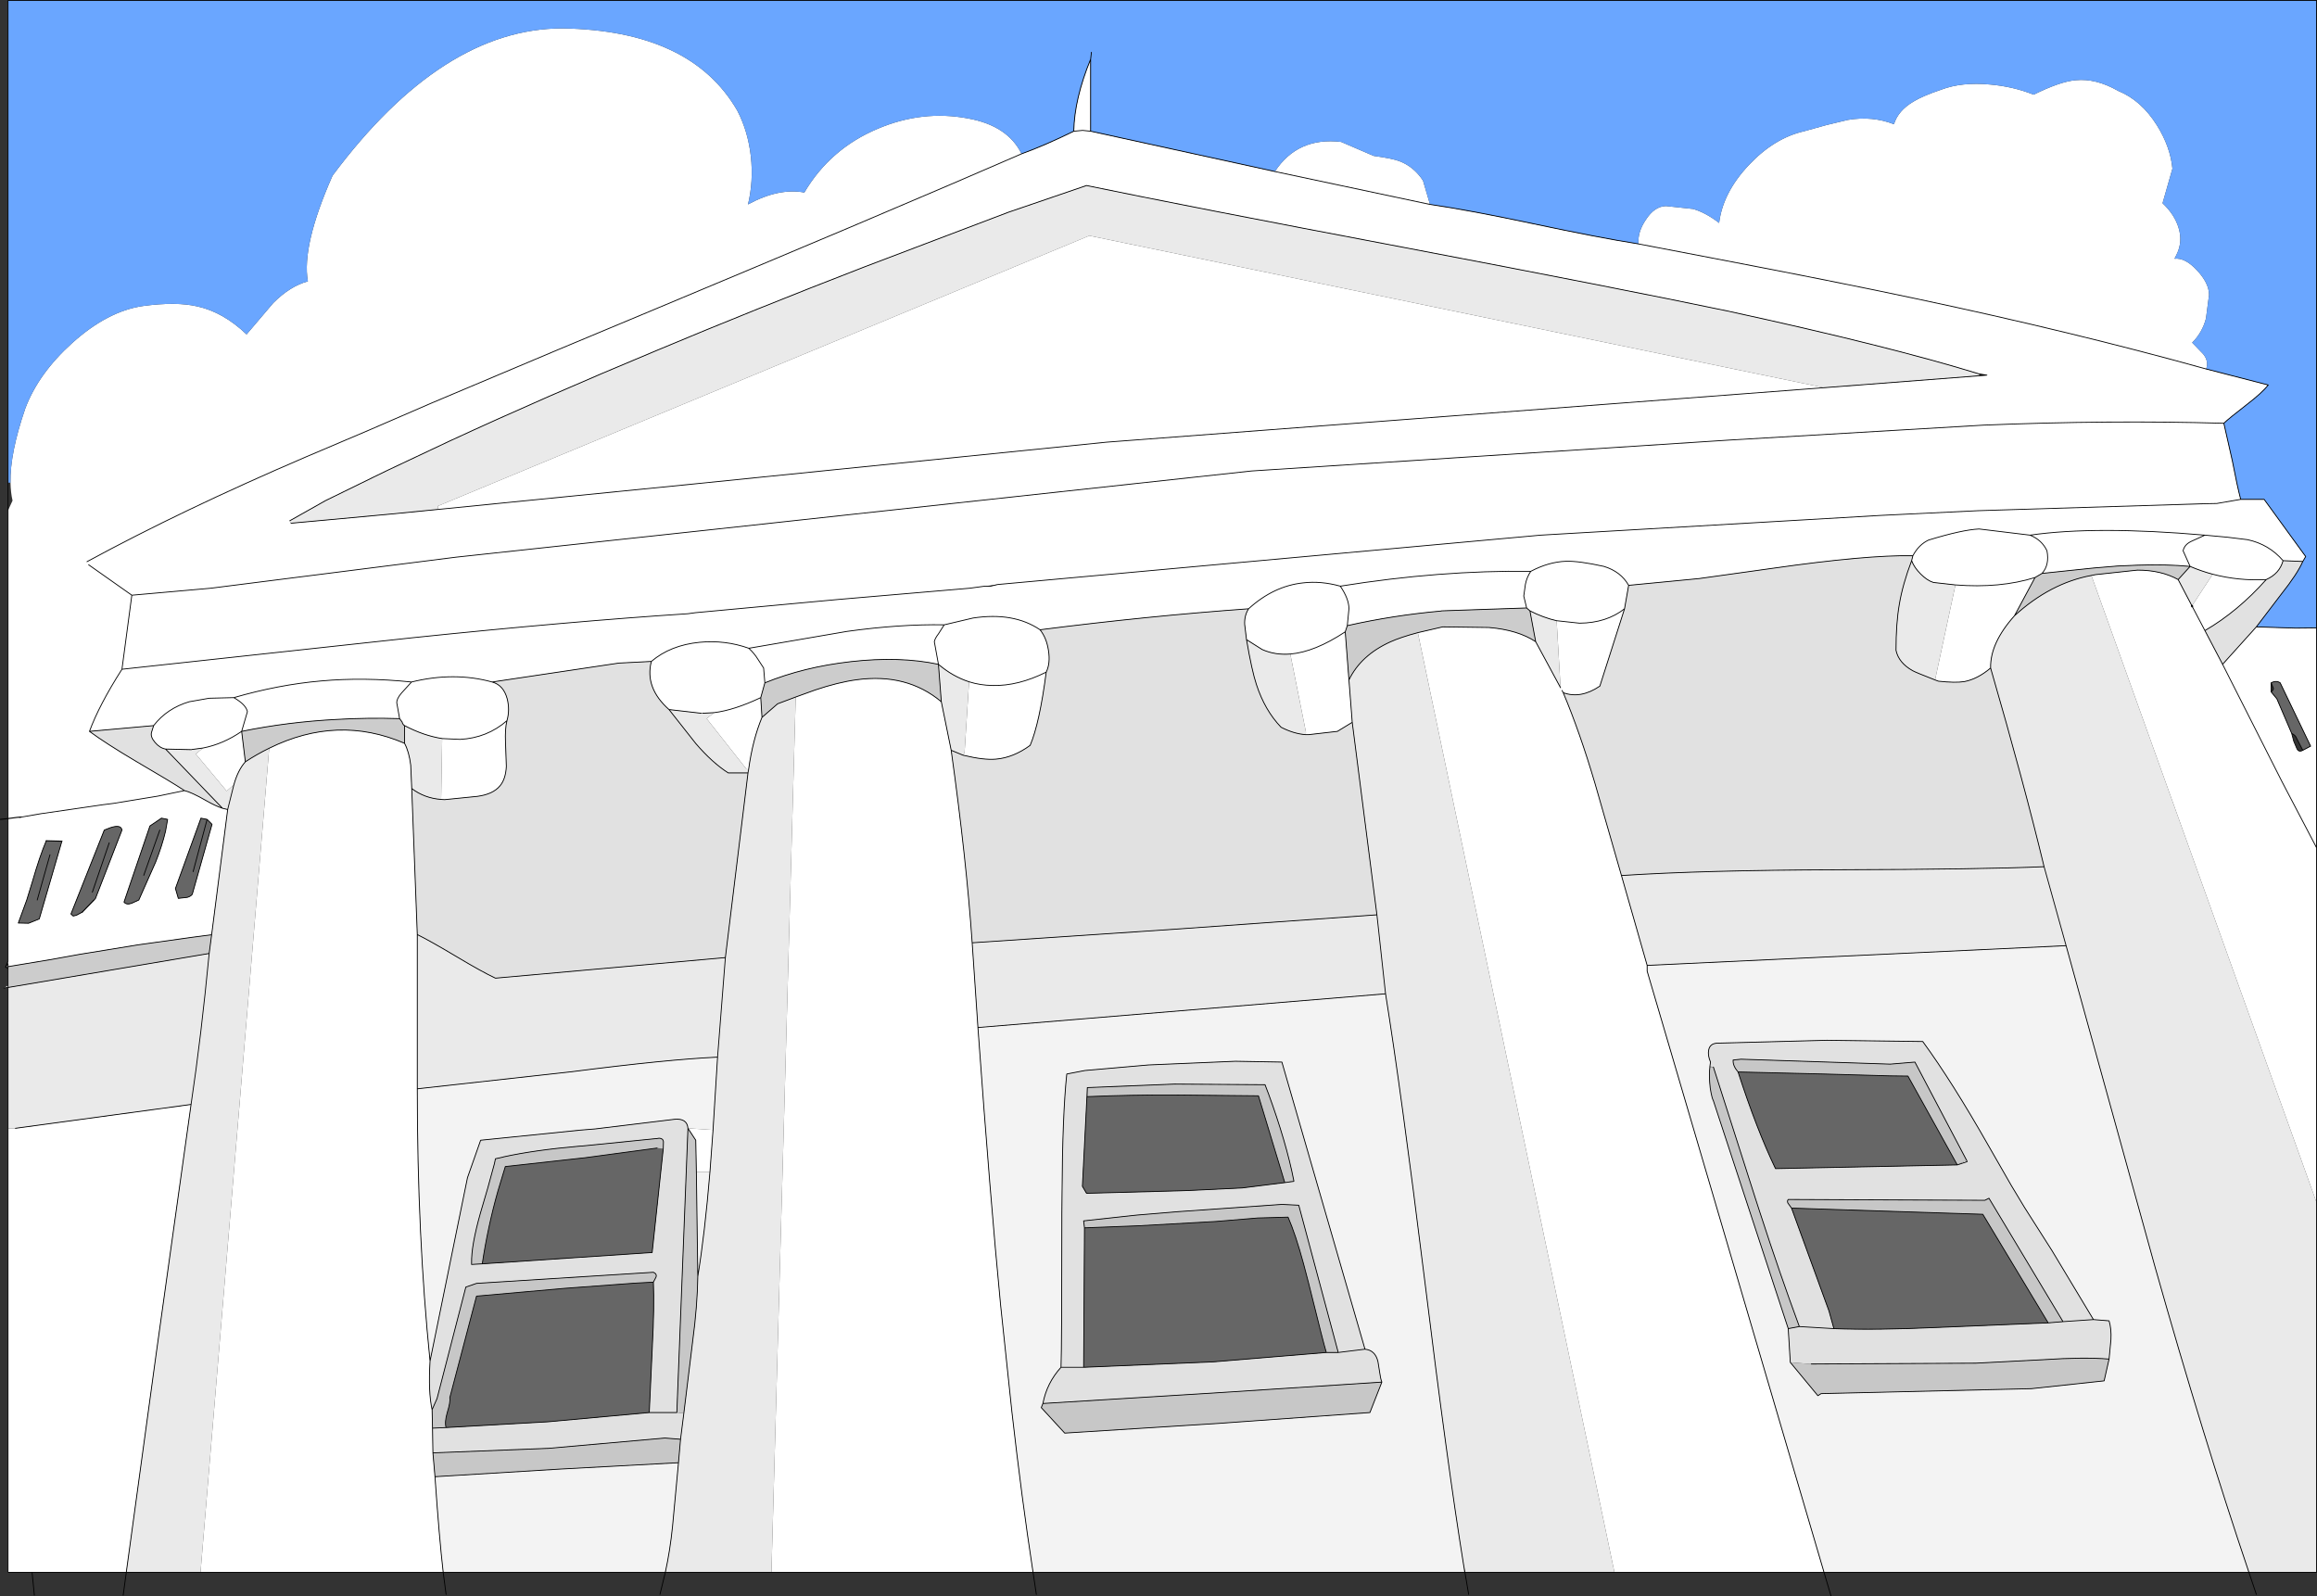
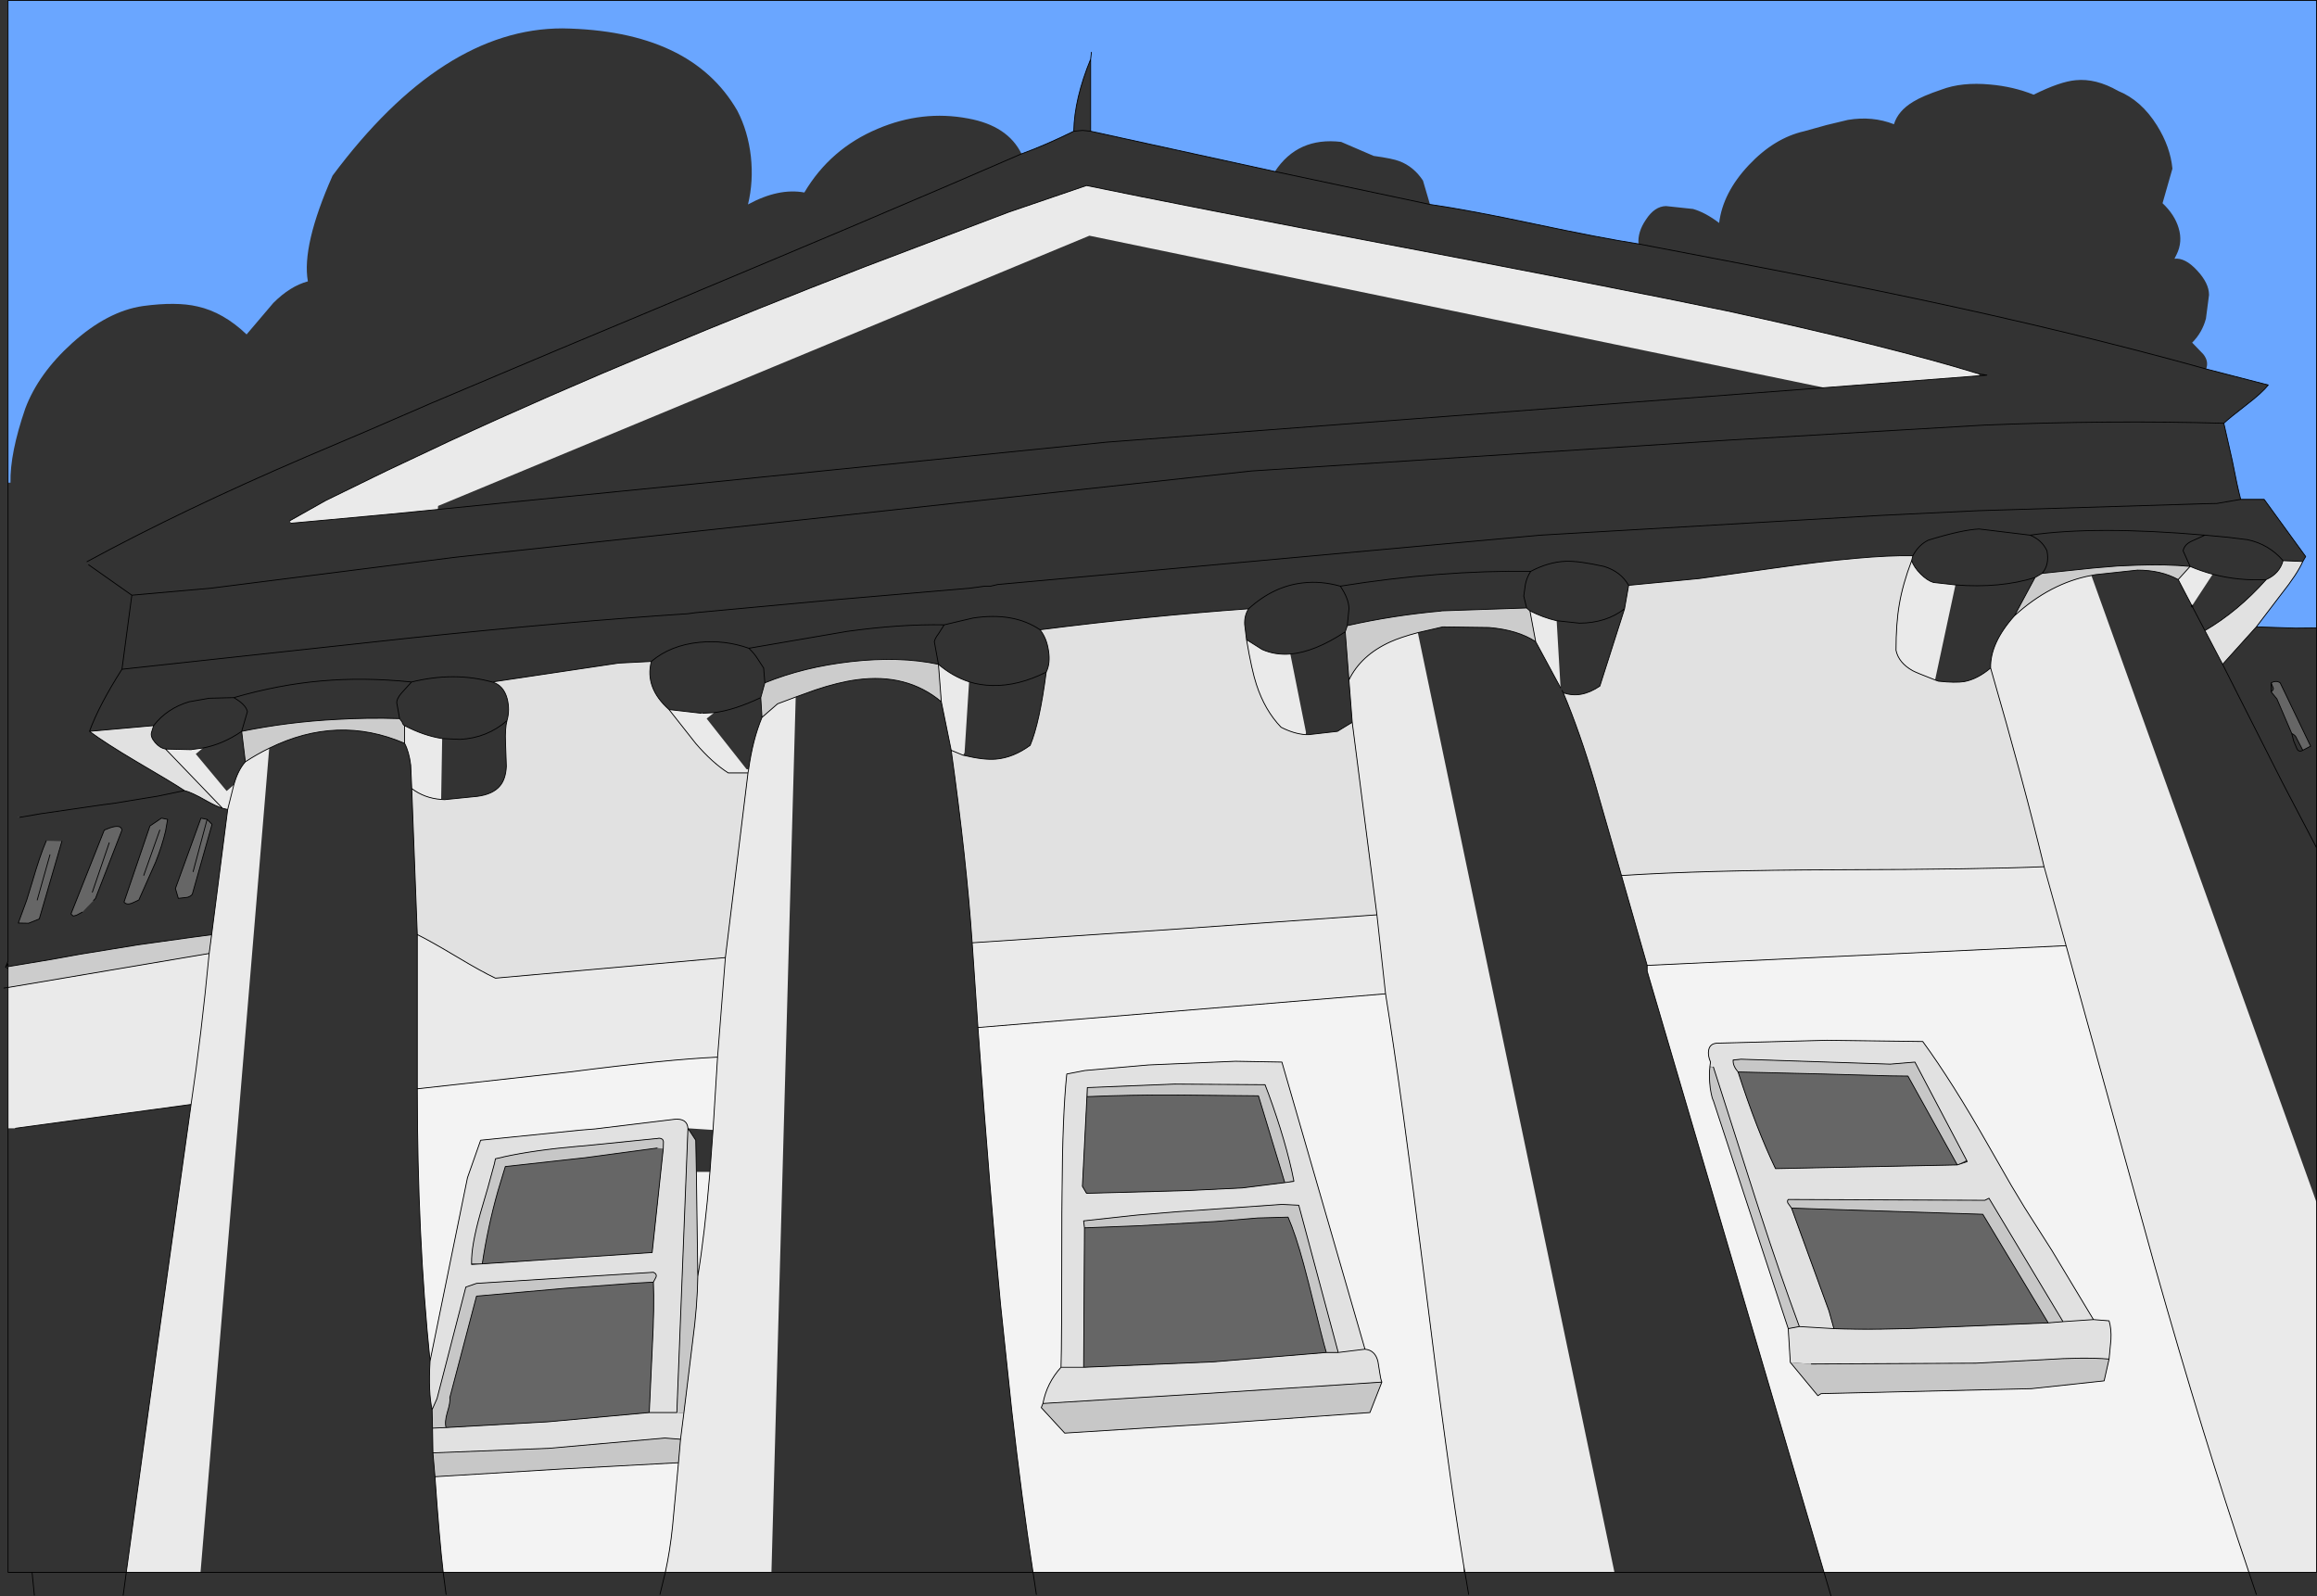
<svg xmlns="http://www.w3.org/2000/svg" height="388.1px" width="563.3px">
  <rect width="100%" height="100%" fill="#333333" stroke="none" />
  <g transform="matrix(1.0, 0.0, 0.0, 1.0, 281.65, 194.05)">
    <path d="M278.2 -57.55 Q276.85 -54.5 273.0 -49.65 L266.9 -41.65 258.7 -32.55 254.4 -40.75 Q262.4 -45.4 269.3 -53.15 272.55 -54.6 273.4 -57.75 L278.2 -57.55 M112.55 18.8 L106.1 -3.65 Q102.45 -16.0 98.4 -25.65 102.65 -24.1 107.3 -27.25 L113.3 -46.05 114.3 -51.75 131.45 -53.4 149.35 -55.9 Q172.1 -59.15 183.4 -58.95 L183.1 -57.75 Q180.9 -51.95 180.1 -47.1 179.3 -42.55 179.3 -35.95 179.95 -32.9 183.35 -31.0 184.15 -30.55 188.8 -28.75 L189.6 -28.45 Q193.75 -28.0 195.9 -28.35 199.1 -28.95 202.3 -31.65 210.45 -3.5 215.3 16.65 200.8 17.3 164.95 17.4 132.45 17.5 112.55 18.8 M-259.9 -16.25 L-244.3 -17.65 -244.8 -16.05 Q-245.15 -14.95 -243.95 -13.55 -242.8 -12.2 -241.4 -11.95 L-227.55 2.45 Q-229.25 1.9 -231.6 0.55 -235.1 -1.45 -236.8 -1.85 -239.8 -3.85 -248.55 -8.95 -255.9 -13.3 -259.9 -16.25 M-162.0 -28.25 L-131.2 -32.85 -123.3 -33.25 Q-124.95 -26.85 -119.0 -21.55 L-112.5 -13.3 Q-108.45 -8.6 -104.6 -6.15 L-99.8 -6.15 -105.3 38.75 -161.2 43.75 Q-164.5 42.2 -170.6 38.55 -177.05 34.7 -180.2 33.15 L-181.55 -2.35 Q-178.45 0.0 -174.4 0.3 L-173.55 0.35 -165.6 -0.45 Q-161.8 -0.95 -160.1 -3.0 -158.7 -4.65 -158.55 -7.75 L-158.75 -13.45 Q-158.9 -16.95 -158.4 -18.85 -157.65 -21.45 -158.35 -24.2 -159.25 -27.5 -162.0 -28.25 M-28.8 -40.95 Q-2.55 -44.3 21.9 -46.05 20.85 -44.4 20.95 -42.25 L21.4 -38.55 Q22.7 -30.95 23.8 -27.65 25.85 -21.35 29.8 -17.25 32.9 -15.65 35.8 -15.45 L36.5 -15.45 43.5 -16.25 47.1 -18.45 53.1 28.35 4.7 31.8 -45.3 35.15 Q-46.7 14.85 -50.4 -11.65 L-47.5 -10.45 -47.25 -10.4 Q-42.5 -9.25 -39.55 -9.5 -35.3 -9.85 -31.2 -12.85 -28.9 -18.3 -27.3 -30.65 -26.25 -32.8 -26.75 -35.9 -27.2 -38.95 -28.8 -40.95 M30.7 93.45 L32.9 93.15 32.9 93.0 Q31.1 83.75 26.65 71.6 L26.6 71.5 25.9 69.65 3.9 69.5 -17.3 70.35 -17.4 72.55 -18.5 94.35 -17.5 96.05 4.9 95.45 7.8 95.35 20.35 94.75 30.7 93.45 M43.7 134.75 L34.1 98.95 30.0 98.75 4.95 100.5 -5.3 101.35 -18.2 102.75 -18.0 104.45 -18.2 138.35 -23.7 138.35 -18.2 138.35 12.95 137.05 13.7 137.0 40.8 134.75 43.7 134.75 50.2 133.95 43.7 134.75 M-23.7 138.35 Q-23.5 132.65 -23.5 102.85 L-23.5 102.75 -23.5 101.15 -23.45 96.05 Q-23.35 77.0 -22.3 67.05 L-17.9 66.2 -2.45 64.85 18.7 63.95 30.0 64.15 50.2 133.95 Q52.7 134.2 53.35 136.95 L53.75 139.45 Q53.95 141.05 54.3 141.95 L14.2 144.55 13.45 144.6 -28.1 147.15 Q-27.15 142.15 -23.7 138.35 M219.9 127.25 L201.9 97.25 200.9 97.75 153.1 97.55 Q152.8 97.9 153.0 98.4 L153.9 99.65 163.0 124.65 164.2 128.95 155.8 128.45 164.2 128.95 Q174.4 129.35 189.7 128.65 L216.3 127.55 219.9 127.25 227.3 126.75 219.9 127.25 M134.05 65.2 L134.2 64.15 Q133.5 62.5 133.75 61.25 134.05 59.6 135.9 59.55 L162.5 58.85 185.8 59.15 Q192.9 68.85 201.8 84.5 L207.3 94.1 210.55 99.5 217.2 109.95 227.3 126.75 231.1 127.05 Q231.7 129.05 231.55 131.65 L231.1 136.35 Q224.9 135.85 215.15 136.5 L198.7 137.35 158.7 137.55 153.6 137.15 153.1 128.95 155.8 128.45 Q151.1 115.75 146.2 100.65 L145.1 97.25 134.9 65.35 134.05 65.2 M194.2 89.15 L196.6 88.35 196.45 88.0 183.9 64.15 177.9 64.65 141.6 63.45 139.7 63.65 139.7 63.8 Q139.65 65.1 140.9 66.55 145.45 80.6 150.0 90.05 L194.2 89.15 M-176.4 159.15 L-176.5 153.15 -173.2 153.0 -148.4 151.6 -123.8 149.35 -123.05 133.15 Q-122.55 123.65 -122.8 117.65 L-122.15 116.4 Q-121.9 115.65 -122.8 115.25 L-165.8 117.95 -168.4 118.85 -175.4 145.95 -176.6 148.65 Q-177.55 144.45 -177.1 136.85 L-168.0 92.25 -164.8 83.15 -140.65 80.7 -136.95 80.4 -117.6 78.05 Q-114.6 77.8 -114.4 80.25 L-117.1 149.35 -123.8 149.35 -117.1 149.35 -115.4 149.55 -116.2 155.85 -120.0 155.55 -148.25 158.05 -176.4 159.15 M-120.4 85.2 L-120.4 85.05 -120.35 83.5 Q-120.45 82.7 -121.4 82.65 L-122.0 82.75 -122.1 82.75 -122.15 82.75 -136.55 84.2 -140.1 84.55 -140.9 84.6 Q-151.75 85.55 -159.25 87.2 L-159.35 87.25 -161.2 87.65 -161.45 88.85 -163.05 94.7 -164.85 100.85 Q-165.95 104.75 -166.5 107.8 -167.05 110.85 -167.0 113.1 L-167.0 113.15 -167.0 113.35 -164.4 113.2 -123.1 110.45 -120.4 85.2" fill="#e1e1e1" fill-rule="evenodd" stroke="none" />
-     <path d="M254.7 -104.35 L269.8 -100.45 Q268.35 -98.6 264.65 -95.75 260.25 -92.35 259.0 -91.15 L261.05 -82.1 Q262.25 -75.85 263.1 -72.65 L268.8 -72.65 278.9 -58.75 278.2 -57.55 273.4 -57.75 Q272.55 -54.6 269.3 -53.15 262.4 -45.4 254.4 -40.75 L258.7 -32.55 266.9 -41.65 276.45 -41.35 281.55 -41.4 281.55 12.05 281.55 98.3 226.8 -54.15 227.8 -54.35 238.0 -55.45 Q243.75 -55.45 247.9 -53.15 L251.25 -46.75 256.3 -54.45 Q253.5 -55.2 250.8 -56.35 245.0 -56.9 237.95 -56.65 L233.2 -56.45 227.75 -56.0 226.7 -55.9 214.8 -54.65 213.1 -53.65 Q204.65 -51.0 193.75 -51.85 204.65 -51.0 213.1 -53.65 L208.1 -44.35 Q202.15 -37.7 202.3 -31.65 199.1 -28.95 195.9 -28.35 193.75 -28.0 189.6 -28.45 L188.8 -28.75 193.75 -51.85 188.4 -52.45 Q186.9 -52.9 185.3 -54.5 183.7 -56.1 183.1 -57.75 L183.4 -58.95 Q172.1 -59.15 149.35 -55.9 L131.45 -53.4 114.3 -51.75 113.3 -46.05 107.3 -27.25 Q102.65 -24.1 98.4 -25.65 102.45 -16.0 106.1 -3.65 L112.55 18.8 118.8 40.65 118.8 42.05 161.8 188.2 110.85 188.2 63.05 -40.25 69.1 -41.65 80.35 -41.5 Q87.4 -40.9 91.7 -38.05 L97.75 -26.85 96.8 -43.15 Q93.5 -43.9 90.3 -45.55 L89.5 -46.25 68.85 -45.55 68.65 -45.5 Q57.0 -44.45 45.9 -41.95 L45.4 -40.45 Q38.0 -35.55 32.05 -35.05 38.0 -35.55 45.4 -40.45 L46.3 -28.75 47.1 -18.45 43.5 -16.25 36.5 -15.45 35.8 -15.45 35.85 -16.05 32.05 -35.05 Q28.35 -34.75 25.2 -36.15 L21.4 -38.55 20.95 -42.25 Q20.85 -44.4 21.9 -46.05 -2.55 -44.3 -28.8 -40.95 -35.2 -45.3 -45.1 -43.8 L-52.1 -42.15 Q-62.75 -42.35 -75.75 -40.55 L-99.6 -36.45 Q-105.35 -38.5 -111.6 -37.9 -118.65 -37.2 -123.3 -33.25 -118.65 -37.2 -111.6 -37.9 -105.35 -38.5 -99.6 -36.45 L-75.75 -40.55 Q-62.75 -42.35 -52.1 -42.15 L-45.1 -43.8 Q-35.2 -45.3 -28.8 -40.95 -27.2 -38.95 -26.75 -35.9 -26.25 -32.8 -27.3 -30.65 -28.9 -18.3 -31.2 -12.85 -35.3 -9.85 -39.55 -9.5 -42.5 -9.25 -47.25 -10.4 L-47.5 -10.45 -47.15 -11.05 -46.05 -28.3 Q-43.35 -27.45 -40.35 -27.4 -34.1 -27.25 -27.3 -30.65 -34.1 -27.25 -40.35 -27.4 -43.35 -27.45 -46.05 -28.3 -50.05 -29.6 -53.5 -32.55 L-54.5 -38.05 Q-54.35 -38.85 -53.5 -39.95 L-52.1 -42.15 -53.5 -39.95 Q-54.35 -38.85 -54.5 -38.05 L-53.5 -32.55 Q-62.9 -34.55 -74.8 -33.2 -86.25 -31.9 -95.7 -28.05 L-96.7 -24.45 -96.4 -19.65 Q-98.65 -14.25 -99.65 -7.0 L-100.15 -7.05 -109.85 -19.35 -108.05 -20.8 -110.85 -20.65 -111.15 -20.65 -119.0 -21.55 Q-124.95 -26.85 -123.3 -33.25 L-131.2 -32.85 -162.0 -28.25 Q-171.25 -30.8 -181.6 -28.25 -193.25 -29.45 -203.65 -28.5 -213.95 -27.6 -224.8 -24.45 L-230.8 -24.3 -235.65 -23.45 Q-241.05 -21.85 -244.3 -17.65 -241.05 -21.85 -235.65 -23.45 L-230.8 -24.3 -224.8 -24.45 Q-213.95 -27.6 -203.65 -28.5 -193.25 -29.45 -181.6 -28.25 -171.25 -30.8 -162.0 -28.25 -159.25 -27.5 -158.35 -24.2 -157.65 -21.45 -158.4 -18.85 -158.9 -16.95 -158.75 -13.45 L-158.55 -7.75 Q-158.7 -4.65 -160.1 -3.0 -161.8 -0.95 -165.6 -0.45 L-173.55 0.35 -174.4 0.3 -174.15 -14.5 Q-178.65 -15.2 -183.3 -17.65 -183.7 -17.85 -183.9 -18.55 L-184.5 -19.35 Q-192.3 -19.6 -199.85 -19.15 -211.65 -18.55 -222.9 -16.25 L-222.0 -8.85 Q-223.8 -6.85 -224.8 -3.25 L-226.55 -1.75 -234.05 -10.75 -232.3 -12.2 -234.95 -11.85 -235.1 -11.8 -241.4 -11.95 Q-242.8 -12.2 -243.95 -13.55 -245.15 -14.95 -244.8 -16.05 L-244.3 -17.65 -259.9 -16.25 Q-257.55 -22.65 -252.0 -31.35 L-181.45 -39.0 Q-142.9 -43.0 -114.4 -44.85 L-112.6 -45.1 -78.05 -48.3 -45.9 -51.05 -42.2 -51.55 -45.9 -51.05 -78.05 -48.3 -112.6 -45.1 -114.4 -44.85 Q-142.9 -43.0 -181.45 -39.0 L-252.0 -31.35 Q-257.55 -22.65 -259.9 -16.25 -255.9 -13.3 -248.55 -8.95 -239.8 -3.85 -236.8 -1.85 L-243.3 -0.5 -254.0 1.25 -256.35 1.55 -256.4 1.55 -271.2 3.7 -271.25 3.7 -271.6 3.75 -276.55 4.6 -271.6 3.75 -271.25 3.7 -271.2 3.7 -256.4 1.55 -256.35 1.55 -254.0 1.25 -243.3 -0.5 -236.8 -1.85 Q-235.1 -1.45 -231.6 0.55 -229.25 1.9 -227.55 2.45 L-226.3 2.75 -230.2 33.2 -231.4 33.35 -234.85 33.8 -248.1 35.65 -262.25 37.95 -269.15 39.2 -279.7 40.95 -280.3 41.05 -279.7 40.25 -279.7 39.65 -279.7 4.95 -279.7 -69.95 -278.6 -72.35 Q-279.05 -74.3 -279.1 -76.7 -279.25 -83.85 -275.5 -94.75 -272.3 -103.25 -264.1 -110.65 -255.5 -118.4 -246.9 -119.65 -238.75 -120.75 -233.65 -119.55 -227.35 -118.15 -221.7 -112.75 L-215.2 -120.4 Q-211.1 -124.5 -206.8 -125.65 -208.35 -134.3 -200.8 -151.35 -174.1 -187.15 -144.9 -187.15 -113.65 -186.65 -102.4 -167.15 -99.8 -162.15 -99.1 -156.0 -98.45 -149.95 -99.8 -144.35 -92.35 -148.4 -86.1 -147.25 -79.8 -157.9 -68.25 -162.75 -57.4 -167.35 -46.3 -165.25 -36.65 -163.5 -33.3 -156.65 -27.5 -158.75 -20.6 -162.15 -20.45 -170.05 -16.5 -179.65 L-16.5 -162.15 28.3 -152.35 66.0 -144.35 28.3 -152.35 Q33.85 -160.8 44.4 -159.55 L52.3 -156.15 Q57.0 -155.5 58.6 -154.85 62.05 -153.55 64.3 -150.15 L66.0 -144.35 Q75.65 -142.95 91.15 -139.65 107.4 -136.2 116.7 -134.75 116.45 -137.65 118.5 -140.65 120.6 -143.9 123.4 -143.95 L129.95 -143.25 Q132.95 -142.4 136.3 -139.85 137.2 -147.2 143.5 -153.9 149.7 -160.5 157.0 -162.15 L162.4 -163.65 167.6 -164.9 Q173.55 -165.9 178.8 -163.85 179.8 -167.1 183.45 -169.3 185.7 -170.7 190.3 -172.25 195.3 -174.15 202.2 -173.5 207.85 -173.0 212.7 -171.05 L212.8 -171.05 Q219.15 -174.2 222.95 -174.55 227.9 -175.05 233.3 -171.95 238.95 -169.65 242.75 -163.55 246.0 -158.35 246.5 -153.05 L244.1 -144.65 Q247.05 -141.85 248.0 -138.65 249.05 -135.25 247.5 -132.15 L247.0 -131.15 Q249.6 -131.45 252.5 -128.3 255.4 -125.2 255.4 -122.35 L254.65 -116.6 Q253.75 -113.2 251.3 -110.75 L254.0 -107.95 Q255.4 -106.2 254.7 -104.35 222.35 -113.35 184.35 -121.4 165.35 -125.45 134.7 -131.3 L116.7 -134.75 134.7 -131.3 Q165.35 -125.45 184.35 -121.4 222.35 -113.35 254.7 -104.35 M270.5 -28.05 L270.5 -25.85 271.9 -24.15 275.5 -15.75 276.0 -13.85 276.7 -12.2 Q277.15 -11.05 278.2 -11.65 L280.1 -12.65 272.7 -28.05 Q271.75 -28.7 270.5 -28.05 M281.55 12.05 L273.2 -3.9 258.7 -32.55 273.2 -3.9 281.55 12.05 M-20.6 -162.15 L-18.45 -162.35 -16.5 -162.15 -18.45 -162.35 -20.6 -162.15 M199.55 -102.7 L201.4 -102.85 199.5 -103.15 Q177.4 -109.95 138.3 -118.45 111.95 -123.95 59.9 -133.85 6.35 -144.0 -17.5 -148.95 L-36.5 -142.45 -71.4 -129.2 Q-98.15 -118.85 -122.0 -108.85 -149.05 -97.6 -172.4 -86.8 L-187.35 -79.75 -190.85 -78.05 -202.5 -72.35 -211.2 -67.45 -210.9 -66.85 -202.1 -67.65 -186.4 -69.1 -175.2 -70.2 -175.15 -71.05 -16.8 -136.75 161.85 -99.8 199.55 -102.7 M-39.1 -51.95 L92.9 -63.95 175.55 -68.75 199.3 -69.9 199.35 -69.9 254.5 -71.6 257.3 -71.65 263.1 -72.65 257.3 -71.65 254.5 -71.6 199.35 -69.9 199.3 -69.9 175.55 -68.75 92.9 -63.95 -39.1 -51.95 -42.2 -51.55 -40.8 -51.55 -39.1 -51.95 M114.3 -51.75 Q112.4 -55.1 108.3 -56.35 102.25 -57.7 99.05 -57.6 94.85 -57.45 90.5 -55.15 68.55 -55.45 44.2 -51.55 39.5 -52.85 35.2 -52.35 28.0 -51.6 21.9 -46.05 28.0 -51.6 35.2 -52.35 39.5 -52.85 44.2 -51.55 68.55 -55.45 90.5 -55.15 94.85 -57.45 99.05 -57.6 102.25 -57.7 108.3 -56.35 112.4 -55.1 114.3 -51.75 M183.4 -58.95 Q184.85 -61.65 187.2 -62.75 195.35 -65.25 199.5 -65.45 L211.9 -63.95 Q214.8 -62.75 216.0 -60.15 216.65 -56.7 214.8 -54.65 216.65 -56.7 216.0 -60.15 214.8 -62.75 211.9 -63.95 L199.5 -65.45 Q195.35 -65.25 187.2 -62.75 184.85 -61.65 183.4 -58.95 M44.2 -51.55 Q46.3 -48.45 46.3 -46.05 L45.9 -41.95 46.3 -46.05 Q46.3 -48.45 44.2 -51.55 M273.4 -57.75 Q269.95 -61.75 264.75 -62.85 L259.85 -63.45 254.4 -63.95 251.1 -62.45 Q249.4 -61.65 249.1 -60.15 L250.8 -56.35 249.1 -60.15 Q249.4 -61.65 251.1 -62.45 L254.4 -63.95 Q227.85 -66.25 211.9 -63.95 227.85 -66.25 254.4 -63.95 L259.85 -63.45 264.75 -62.85 Q269.95 -61.75 273.4 -57.75 M251.3 -46.65 L251.25 -46.75 251.3 -46.65 254.4 -40.75 251.3 -46.65 M269.3 -53.15 Q262.6 -52.8 256.3 -54.45 262.6 -52.8 269.3 -53.15 M259.0 -91.15 Q231.25 -91.95 200.65 -90.7 L138.5 -87.05 22.6 -79.55 -107.2 -65.45 -170.75 -58.6 -230.4 -51.05 -249.6 -49.35 -260.1 -56.75 -249.6 -49.35 -230.4 -51.05 -170.75 -58.6 -107.2 -65.45 22.6 -79.55 138.5 -87.05 200.65 -90.7 Q231.25 -91.95 259.0 -91.15 M-50.4 -11.65 Q-46.7 14.85 -45.3 35.15 L-43.9 55.75 Q-40.9 97.35 -38.4 123.1 L-35.65 149.1 Q-33.25 170.3 -30.5 188.2 L-94.1 188.2 -88.2 -24.6 -83.5 -26.3 Q-77.85 -28.2 -73.35 -28.8 -61.15 -30.45 -52.8 -23.45 L-50.4 -11.65 M90.5 -55.15 Q89.55 -53.75 89.2 -52.0 L88.8 -49.15 89.5 -46.25 88.8 -49.15 89.2 -52.0 Q89.55 -53.75 90.5 -55.15 M96.8 -43.15 L102.35 -42.55 Q108.9 -42.6 113.3 -46.05 108.9 -42.6 102.35 -42.55 L96.8 -43.15 M98.1 -26.2 L98.4 -25.65 98.1 -26.2 M74.2 186.55 L74.5 188.2 74.2 188.2 74.2 186.55 M32.9 93.0 L32.9 93.15 30.7 93.45 32.9 93.0 M-17.4 72.55 L-17.3 70.35 -17.3 72.55 -17.4 72.55 M196.45 88.0 L196.6 88.35 194.2 89.15 196.45 88.0 M141.6 63.45 L139.7 63.8 139.7 63.65 141.6 63.45 M134.05 65.35 L134.9 65.35 134.05 65.35 M-181.6 -28.25 L-184.05 -25.55 Q-185.2 -24.2 -185.2 -23.25 L-184.5 -19.35 -185.2 -23.25 Q-185.2 -24.2 -184.05 -25.55 L-181.6 -28.25 M-260.5 -57.5 Q-237.4 -70.05 -207.2 -83.0 L-191.9 -89.5 -176.65 -96.1 -145.95 -109.05 -125.6 -117.55 Q-96.3 -129.8 -75.1 -138.75 -47.15 -150.6 -33.3 -156.65 -47.15 -150.6 -75.1 -138.75 -96.3 -129.8 -125.6 -117.55 L-145.95 -109.05 -176.65 -96.1 -191.9 -89.5 -207.2 -83.0 Q-237.4 -70.05 -260.5 -57.5 M-175.2 -70.2 L-112.9 -76.4 -12.7 -86.55 161.85 -99.8 -12.7 -86.55 -112.9 -76.4 -175.2 -70.2 M-216.2 -12.15 Q-207.9 -16.25 -199.65 -16.55 -191.45 -16.85 -183.3 -13.35 -182.2 -11.3 -181.8 -8.05 L-181.55 -2.35 -180.2 33.15 -180.2 70.65 Q-180.2 106.45 -177.1 136.85 -177.55 144.45 -176.6 148.65 L-176.5 153.15 -176.4 159.15 -175.9 164.95 Q-174.85 180.05 -173.9 188.2 L-232.9 188.2 -216.2 -12.15 M-174.15 -14.5 L-169.8 -14.3 Q-163.2 -14.65 -158.4 -18.85 -163.2 -14.65 -169.8 -14.3 L-174.15 -14.5 M-99.6 -36.45 Q-98.25 -35.2 -97.4 -33.8 L-96.0 -31.65 -95.7 -28.05 -96.0 -31.65 -97.4 -33.8 Q-98.25 -35.2 -99.6 -36.45 M-108.3 80.65 L-109.05 90.85 -112.35 90.85 -112.5 83.15 -114.4 80.25 -108.3 80.65 M-96.7 -24.45 Q-103.15 -21.4 -108.05 -20.8 -103.15 -21.4 -96.7 -24.45 M-277.4 4.65 L-279.7 4.95 -277.4 4.65 -276.9 4.65 -276.55 4.6 -277.4 4.65 M-232.3 -12.2 Q-227.4 -13.15 -222.9 -16.25 L-221.5 -21.05 Q-221.85 -22.75 -224.8 -24.45 -221.85 -22.75 -221.5 -21.05 L-222.9 -16.25 Q-227.4 -13.15 -232.3 -12.2 M-249.6 -49.35 L-252.0 -31.35 -249.6 -49.35 M-231.3 5.15 L-232.8 4.85 -239.0 21.95 -238.3 24.35 -236.1 24.1 Q-235.25 23.85 -234.9 23.35 L-230.1 6.35 -231.3 5.15 M-240.9 5.15 L-242.4 4.85 -245.2 6.75 -251.5 25.25 Q-250.9 26.0 -249.65 25.55 L-247.9 24.75 -243.8 15.5 Q-242.25 11.6 -241.4 8.0 L-240.9 5.15 M-258.9 24.85 L-258.45 24.4 -252.0 7.75 Q-252.15 6.85 -253.2 6.85 -254.1 6.85 -255.55 7.45 L-256.3 7.75 -264.4 28.15 -263.85 28.65 -263.05 28.45 -261.65 27.7 -258.9 24.85 M-279.7 45.55 L-279.6 46.0 -279.7 46.0 -280.7 46.15 -279.7 45.55 -279.7 46.0 -279.7 45.55 M-279.7 80.25 L-277.9 80.25 -235.2 74.45 -243.65 134.85 -250.95 188.2 -273.85 188.2 -279.7 188.2 -279.7 80.25 M-270.4 10.35 Q-271.95 13.95 -273.8 20.35 L-275.15 24.75 -277.2 30.35 -274.7 30.4 -272.1 29.35 -266.6 10.45 -270.4 10.35 M-279.7 40.95 L-279.7 40.25 -279.7 40.95 M-167.0 113.1 L-164.4 113.2 -167.0 113.35 -167.0 113.15 -167.0 113.1" fill="#ffffff" fill-rule="evenodd" stroke="none" />
    <path d="M278.2 -57.55 L278.9 -58.75 268.8 -72.65 263.1 -72.65 Q262.25 -75.85 261.05 -82.1 L259.0 -91.15 Q260.25 -92.35 264.65 -95.75 268.35 -98.6 269.8 -100.45 L254.7 -104.35 Q255.4 -106.2 254.0 -107.95 L251.3 -110.75 Q253.75 -113.2 254.65 -116.6 L255.4 -122.35 Q255.4 -125.2 252.5 -128.3 249.6 -131.45 247.0 -131.15 L247.5 -132.15 Q249.05 -135.25 248.0 -138.65 247.05 -141.85 244.1 -144.65 L246.5 -153.05 Q246.0 -158.35 242.75 -163.55 238.95 -169.65 233.3 -171.95 227.9 -175.05 222.95 -174.55 219.15 -174.2 212.8 -171.05 L212.7 -171.05 Q207.85 -173.0 202.2 -173.5 195.3 -174.15 190.3 -172.25 185.7 -170.7 183.45 -169.3 179.8 -167.1 178.8 -163.85 173.55 -165.9 167.6 -164.9 L162.4 -163.65 157.0 -162.15 Q149.7 -160.5 143.5 -153.9 137.2 -147.2 136.3 -139.85 132.95 -142.4 129.95 -143.25 L123.4 -143.95 Q120.6 -143.9 118.5 -140.65 116.45 -137.65 116.7 -134.75 107.4 -136.2 91.15 -139.65 75.65 -142.95 66.0 -144.35 L64.3 -150.15 Q62.05 -153.55 58.6 -154.85 57.0 -155.5 52.3 -156.15 L44.4 -159.55 Q33.85 -160.8 28.3 -152.35 L-16.5 -162.15 -16.5 -179.65 Q-20.45 -170.05 -20.6 -162.15 -27.5 -158.75 -33.3 -156.65 -36.65 -163.5 -46.3 -165.25 -57.4 -167.35 -68.25 -162.75 -79.8 -157.9 -86.1 -147.25 -92.35 -148.4 -99.8 -144.35 -98.45 -149.95 -99.1 -156.0 -99.8 -162.15 -102.4 -167.15 -113.65 -186.65 -144.9 -187.15 -174.1 -187.15 -200.8 -151.35 -208.35 -134.3 -206.8 -125.65 -211.1 -124.5 -215.2 -120.4 L-221.7 -112.75 Q-227.35 -118.15 -233.65 -119.55 -238.75 -120.75 -246.9 -119.65 -255.5 -118.4 -264.1 -110.65 -272.3 -103.25 -275.5 -94.75 -279.25 -83.85 -279.1 -76.7 L-279.7 -76.7 -279.7 -193.95 281.55 -193.95 281.55 -41.4 276.45 -41.35 266.9 -41.65 273.0 -49.65 Q276.85 -54.5 278.2 -57.55 M-16.3 -181.35 L-16.5 -179.65 -16.3 -181.35" fill="#6aa6ff" fill-rule="evenodd" stroke="none" />
    <path d="M270.5 -25.85 Q271.05 -26.25 271.05 -26.7 L270.5 -28.05 Q271.75 -28.7 272.7 -28.05 L280.1 -12.65 278.2 -11.65 276.7 -14.55 Q276.45 -15.3 275.5 -15.75 L271.9 -24.15 270.5 -25.85 M30.7 93.45 L20.35 94.75 7.8 95.35 4.9 95.45 -17.5 96.05 -18.5 94.35 -17.4 72.55 -17.3 72.55 Q-6.5 72.1 3.9 72.15 L24.3 72.35 30.7 93.45 M-18.2 138.35 L-18.0 104.45 -5.0 103.95 13.95 102.9 24.15 102.05 31.5 101.85 Q33.35 106.1 35.25 113.15 L36.55 118.1 Q40.1 132.5 40.8 134.75 L13.7 137.0 12.95 137.05 -18.2 138.35 M164.2 128.95 L163.0 124.65 153.9 99.65 200.4 101.15 216.3 127.55 189.7 128.65 Q174.4 129.35 164.2 128.95 M140.9 66.55 L161.8 67.05 177.9 67.5 177.95 67.5 182.2 67.55 194.2 89.15 150.0 90.05 Q145.45 80.6 140.9 66.55 M-231.3 5.15 L-230.1 6.35 -234.9 23.35 Q-235.25 23.85 -236.1 24.1 L-238.3 24.35 -239.0 21.95 -232.8 4.85 -231.3 5.15 -234.7 17.85 -231.3 5.15 M-240.9 5.15 L-241.4 8.0 Q-242.25 11.6 -243.8 15.5 L-247.9 24.75 -249.65 25.55 Q-250.9 26.0 -251.5 25.25 L-245.2 6.75 -242.4 4.85 -240.9 5.15 M-261.65 27.7 L-263.05 28.45 -263.85 28.65 -264.4 28.15 -256.3 7.75 -255.55 7.45 Q-254.1 6.85 -253.2 6.85 -252.15 6.85 -252.0 7.75 L-258.45 24.4 -258.9 24.85 -261.65 27.7 M-246.7 18.75 L-242.8 7.75 -246.7 18.75 M-266.6 10.45 L-272.1 29.35 -274.7 30.4 -277.2 30.35 -275.15 24.75 -273.8 20.35 Q-271.95 13.95 -270.4 10.35 L-266.6 10.45 M-272.6 24.75 L-269.5 13.75 -272.6 24.75 M-259.2 22.85 L-255.1 10.85 -259.2 22.85 M-164.4 113.2 Q-163.1 104.4 -160.6 95.5 L-158.8 89.55 -139.85 87.45 -139.75 87.45 -121.9 85.05 -120.4 85.2 -123.1 110.45 -164.4 113.2 M-122.8 117.65 Q-122.55 123.65 -123.05 133.15 L-123.8 149.35 -148.4 151.6 -173.2 153.0 Q-173.6 151.7 -172.9 149.3 -172.1 146.7 -172.3 145.75 L-165.8 121.05 -144.35 119.15 -127.4 117.9 -122.8 117.65" fill="#666666" fill-rule="evenodd" stroke="none" />
    <path d="M281.55 98.3 L281.55 188.2 265.1 188.2 Q254.0 155.4 242.3 114.05 L220.65 35.85 215.3 16.65 220.65 35.85 118.8 40.65 112.55 18.8 Q132.45 17.5 164.95 17.4 200.8 17.3 215.3 16.65 210.45 -3.5 202.3 -31.65 202.15 -37.7 208.1 -44.35 216.8 -52.3 226.8 -54.15 L281.55 98.3 M199.5 -103.15 L199.55 -102.7 161.85 -99.8 -16.8 -136.75 -175.15 -71.05 -175.2 -70.2 -186.4 -69.1 -202.1 -67.65 -210.9 -66.85 -211.2 -67.45 -202.5 -72.35 -190.85 -78.05 -187.35 -79.75 -172.4 -86.8 Q-149.05 -97.6 -122.0 -108.85 -98.15 -118.85 -71.4 -129.2 L-36.5 -142.45 -17.5 -148.95 Q6.35 -144.0 59.9 -133.85 111.95 -123.95 138.3 -118.45 177.4 -109.95 199.5 -103.15 M188.8 -28.75 Q184.15 -30.55 183.35 -31.0 179.95 -32.9 179.3 -35.95 179.3 -42.55 180.1 -47.1 180.9 -51.95 183.1 -57.75 183.7 -56.1 185.3 -54.5 186.9 -52.9 188.4 -52.45 L193.75 -51.85 188.8 -28.75 M21.4 -38.55 L25.2 -36.15 Q28.35 -34.75 32.05 -35.05 L35.85 -16.05 35.8 -15.45 Q32.9 -15.65 29.8 -17.25 25.85 -21.35 23.8 -27.65 22.7 -30.95 21.4 -38.55 M247.9 -53.15 L250.8 -56.35 Q253.5 -55.2 256.3 -54.45 L251.25 -46.75 247.9 -53.15 M-47.5 -10.45 L-50.4 -11.65 -52.8 -23.45 -53.5 -32.55 Q-50.05 -29.6 -46.05 -28.3 L-47.15 -11.05 -47.5 -10.45 M-45.3 35.15 L4.7 31.8 53.1 28.35 47.1 -18.45 46.3 -28.75 Q49.2 -34.75 56.35 -38.0 58.9 -39.15 63.05 -40.25 L110.85 188.2 74.5 188.2 74.2 186.55 Q70.25 162.2 64.65 116.7 58.95 70.85 55.2 47.55 L53.1 28.35 55.2 47.55 -43.9 55.75 -45.3 35.15 M-96.4 -19.65 L-92.6 -22.95 Q-90.05 -23.9 -88.2 -24.6 L-94.1 188.2 -119.9 188.2 Q-118.75 182.95 -118.15 177.1 L-116.7 161.55 -116.2 155.85 -115.4 149.55 -113.25 132.0 Q-112.1 123.4 -112.0 116.25 -110.3 105.85 -109.05 90.85 L-108.3 80.65 -107.2 62.95 -105.3 38.75 -107.2 62.95 Q-119.4 63.5 -142.7 66.5 L-180.2 70.65 -180.2 33.15 Q-177.05 34.7 -170.6 38.55 -164.5 42.2 -161.2 43.75 L-105.3 38.75 -99.8 -6.15 -104.6 -6.15 Q-108.45 -8.6 -112.5 -13.3 L-119.0 -21.55 -111.15 -20.65 -110.85 -20.65 -108.05 -20.8 -109.85 -19.35 -100.15 -7.05 -99.65 -7.0 Q-98.65 -14.25 -96.4 -19.65 M91.7 -38.05 L90.3 -45.55 Q93.5 -43.9 96.8 -43.15 L97.75 -26.85 91.7 -38.05 M-216.2 -12.15 L-232.9 188.2 -250.95 188.2 -243.65 134.85 -235.2 74.45 -277.9 80.25 -279.7 80.25 -279.7 46.0 -279.6 46.0 -230.8 37.75 -230.2 33.2 -226.3 2.75 -227.55 2.45 -241.4 -11.95 -235.1 -11.8 -234.95 -11.85 -232.3 -12.2 -234.05 -10.75 -226.55 -1.75 -224.8 -3.25 Q-223.8 -6.85 -222.0 -8.85 -219.1 -10.75 -216.2 -12.15 M-181.55 -2.35 L-181.8 -8.05 Q-182.2 -11.3 -183.3 -13.35 L-183.3 -17.65 Q-178.65 -15.2 -174.15 -14.5 L-174.4 0.3 Q-178.45 0.0 -181.55 -2.35 M-99.65 -7.0 L-99.8 -6.15 -99.65 -7.0 M-224.8 -3.25 L-226.3 2.75 -224.8 -3.25 M-279.7 40.95 L-279.7 41.45 -280.3 41.05 -279.7 40.95 M-230.8 37.75 Q-232.7 57.7 -235.2 74.45 -232.7 57.7 -230.8 37.75" fill="#eaeaea" fill-rule="evenodd" stroke="none" />
    <path d="M213.1 -53.65 L214.8 -54.65 226.7 -55.9 227.75 -56.0 233.2 -56.45 237.95 -56.65 Q245.0 -56.9 250.8 -56.35 L247.9 -53.15 Q243.75 -55.45 238.0 -55.45 L227.8 -54.35 226.8 -54.15 Q216.8 -52.3 208.1 -44.35 L213.1 -53.65 M45.4 -40.45 L45.9 -41.95 Q57.0 -44.45 68.65 -45.5 L68.85 -45.55 89.5 -46.25 90.3 -45.55 91.7 -38.05 Q87.4 -40.9 80.35 -41.5 L69.1 -41.65 63.05 -40.25 Q58.9 -39.15 56.35 -38.0 49.2 -34.75 46.3 -28.75 L45.4 -40.45 M-53.5 -32.55 L-52.8 -23.45 Q-61.15 -30.45 -73.35 -28.8 -77.85 -28.2 -83.5 -26.3 L-88.2 -24.6 Q-90.05 -23.9 -92.6 -22.95 L-96.4 -19.65 -96.7 -24.45 -95.7 -28.05 Q-86.25 -31.9 -74.8 -33.2 -62.9 -34.55 -53.5 -32.55 M-183.3 -13.35 Q-191.45 -16.85 -199.65 -16.55 -207.9 -16.25 -216.2 -12.15 -219.1 -10.75 -222.0 -8.85 L-222.9 -16.25 Q-211.65 -18.55 -199.85 -19.15 -192.3 -19.6 -184.5 -19.35 L-183.9 -18.55 Q-183.7 -17.85 -183.3 -17.65 L-183.3 -13.35 M-277.4 4.65 L-276.55 4.6 -276.9 4.65 -277.4 4.65 M-230.2 33.2 L-230.8 37.75 -279.6 46.0 -279.7 45.55 -279.7 41.85 -279.7 41.45 -279.7 40.95 -269.15 39.2 -262.25 37.95 -248.1 35.65 -234.85 33.8 -231.4 33.35 -230.2 33.2" fill="#cccccc" fill-rule="evenodd" stroke="none" />
    <path d="M-17.3 70.35 L3.9 69.5 25.9 69.65 26.6 71.5 26.65 71.6 Q31.1 83.75 32.9 93.0 L30.7 93.45 24.3 72.35 3.9 72.15 Q-6.5 72.1 -17.3 72.55 L-17.3 70.35 M-18.0 104.45 L-18.2 102.75 -5.3 101.35 4.95 100.5 30.0 98.75 34.1 98.95 43.7 134.75 40.8 134.75 Q40.1 132.5 36.55 118.1 L35.25 113.15 Q33.35 106.1 31.5 101.85 L24.15 102.05 13.95 102.9 -5.0 103.95 -18.0 104.45 M-28.1 147.15 L13.45 144.6 14.2 144.55 54.3 141.95 51.4 149.35 14.5 152.0 -22.8 154.35 -28.5 148.15 -28.1 147.15 M153.9 99.65 L153.0 98.4 Q152.8 97.9 153.1 97.55 L200.9 97.75 201.9 97.25 219.9 127.25 216.3 127.55 200.4 101.15 153.9 99.65 M134.9 65.35 L145.1 97.25 146.2 100.65 Q151.1 115.75 155.8 128.45 L153.1 128.95 134.9 73.55 Q134.55 72.85 134.35 71.7 134.1 70.6 134.0 69.05 133.85 66.95 134.05 65.35 L134.9 65.35 M196.45 88.0 L194.2 89.15 182.2 67.55 177.95 67.5 177.9 67.5 161.8 67.05 140.9 66.55 Q139.65 65.1 139.7 63.8 L141.6 63.45 177.9 64.65 183.9 64.15 196.45 88.0 M153.6 137.15 L158.7 137.55 198.7 137.35 215.15 136.5 Q224.9 135.85 231.1 136.35 L229.9 141.65 212.2 143.55 161.1 144.75 160.3 145.25 153.6 137.15 M-175.9 164.95 L-176.4 159.15 -148.25 158.05 -120.0 155.55 -116.2 155.85 -116.7 161.55 -145.5 163.1 -175.9 164.95 M-176.5 153.15 L-176.6 148.65 -175.4 145.95 -168.4 118.85 -165.8 117.95 -122.8 115.25 Q-121.9 115.65 -122.15 116.4 L-122.8 117.65 -127.4 117.9 -144.35 119.15 -165.8 121.05 -172.3 145.75 Q-172.1 146.7 -172.9 149.3 -173.6 151.7 -173.2 153.0 L-176.5 153.15 M-112.0 116.25 Q-112.1 123.4 -113.25 132.0 L-115.4 149.55 -117.1 149.35 -114.4 80.25 -112.5 83.15 -112.35 90.85 -112.0 116.25 M-167.0 113.1 Q-167.05 110.85 -166.5 107.8 -165.95 104.75 -164.85 100.85 L-163.05 94.7 -161.45 88.85 -161.2 87.65 -159.35 87.25 -159.25 87.2 Q-151.75 85.55 -140.9 84.6 L-140.1 84.55 -136.55 84.2 -122.15 82.75 -122.1 82.75 -122.0 82.75 -121.4 82.65 Q-120.45 82.7 -120.35 83.5 L-120.4 85.05 -120.4 85.2 -121.9 85.05 -139.75 87.45 -139.85 87.45 -158.8 89.55 -160.6 95.5 Q-163.1 104.4 -164.4 113.2 L-167.0 113.1" fill="#c7c7c7" fill-rule="evenodd" stroke="none" />
    <path d="M55.2 47.55 Q58.95 70.85 64.65 116.7 70.25 162.2 74.2 186.55 L74.2 188.2 -30.5 188.2 Q-33.25 170.3 -35.65 149.1 L-38.4 123.1 Q-40.9 97.35 -43.9 55.75 L55.2 47.55 M50.2 133.95 L30.0 64.15 18.7 63.95 -2.45 64.85 -17.9 66.2 -22.3 67.05 Q-23.35 77.0 -23.45 96.05 L-23.5 101.15 -23.5 102.75 -23.5 102.85 Q-23.5 132.65 -23.7 138.35 -27.15 142.15 -28.1 147.15 L-28.5 148.15 -22.8 154.35 14.5 152.0 51.4 149.35 54.3 141.95 Q53.95 141.05 53.75 139.45 L53.35 136.95 Q52.7 134.2 50.2 133.95 M220.65 35.85 L242.3 114.05 Q254.0 155.4 265.1 188.2 L161.8 188.2 118.8 42.05 118.8 40.65 220.65 35.85 M227.3 126.75 L217.2 109.95 210.55 99.5 207.3 94.1 201.8 84.5 Q192.9 68.85 185.8 59.15 L162.5 58.85 135.9 59.55 Q134.05 59.6 133.75 61.25 133.5 62.5 134.2 64.15 L134.05 65.2 134.05 65.35 Q133.85 66.95 134.0 69.05 134.1 70.6 134.35 71.7 134.55 72.85 134.9 73.55 L153.1 128.95 153.6 137.15 160.3 145.25 161.1 144.75 212.2 143.55 229.9 141.65 231.1 136.35 231.55 131.65 Q231.7 129.05 231.1 127.05 L227.3 126.75 M-173.9 188.2 Q-174.85 180.05 -175.9 164.95 L-145.5 163.1 -116.7 161.55 -118.15 177.1 Q-118.75 182.95 -119.9 188.2 L-173.9 188.2 M-177.1 136.85 Q-180.2 106.45 -180.2 70.65 L-142.7 66.5 Q-119.4 63.5 -107.2 62.95 L-108.3 80.65 -114.4 80.25 Q-114.6 77.8 -117.6 78.05 L-136.95 80.4 -140.65 80.7 -164.8 83.15 -168.0 92.25 -177.1 136.85 M-109.05 90.85 Q-110.3 105.85 -112.0 116.25 L-112.35 90.85 -109.05 90.85" fill="#f3f3f3" fill-rule="evenodd" stroke="none" />
    <path d="M254.7 -104.35 L269.8 -100.45 Q268.35 -98.6 264.65 -95.75 260.25 -92.35 259.0 -91.15 L261.05 -82.1 Q262.25 -75.85 263.1 -72.65 L268.8 -72.65 278.9 -58.75 278.2 -57.55 Q276.85 -54.5 273.0 -49.65 L266.9 -41.65 276.45 -41.35 281.55 -41.4 281.55 -193.95 -279.7 -193.95 -279.7 -76.7 -279.7 -69.95 -279.7 4.95 -279.7 39.65 -280.3 41.05 -279.7 41.45 -279.7 41.85 -279.7 45.55 -279.7 46.0 -279.7 80.25 -279.7 188.2 -273.85 188.2 -250.95 188.2 -232.9 188.2 -173.9 188.2 Q-174.85 180.05 -175.9 164.95 L-176.4 159.15 -176.5 153.15 -176.6 148.65 Q-177.55 144.45 -177.1 136.85 -180.2 106.45 -180.2 70.65 L-180.2 33.15 -181.55 -2.35 -181.8 -8.05 Q-182.2 -11.3 -183.3 -13.35 L-183.3 -17.65 Q-183.7 -17.85 -183.9 -18.55 L-184.5 -19.35 Q-192.3 -19.6 -199.85 -19.15 -211.65 -18.55 -222.9 -16.25 L-222.0 -8.85 Q-219.1 -10.75 -216.2 -12.15 -207.9 -16.25 -199.65 -16.55 -191.45 -16.85 -183.3 -13.35 M-33.3 -156.65 Q-27.5 -158.75 -20.6 -162.15 -20.45 -170.05 -16.5 -179.65 L-16.3 -181.35 M278.2 -57.55 L273.4 -57.75 Q272.55 -54.6 269.3 -53.15 262.4 -45.4 254.4 -40.75 L258.7 -32.55 266.9 -41.65 M270.5 -25.85 Q271.05 -26.25 271.05 -26.7 L270.5 -28.05 270.5 -25.85 271.9 -24.15 275.5 -15.75 Q276.45 -15.3 276.7 -14.55 L278.2 -11.65 280.1 -12.65 272.7 -28.05 Q271.75 -28.7 270.5 -28.05 M278.2 -11.65 Q277.15 -11.05 276.7 -12.2 L276.0 -13.85 275.5 -15.75 M281.55 -41.4 L281.55 12.05 281.55 98.3 281.55 188.2 265.1 188.2 266.9 193.55 M258.7 -32.55 L273.2 -3.9 281.55 12.05 M254.7 -104.35 Q222.35 -113.35 184.35 -121.4 165.35 -125.45 134.7 -131.3 L116.7 -134.75 Q107.4 -136.2 91.15 -139.65 75.65 -142.95 66.0 -144.35 L28.3 -152.35 -16.5 -162.15 -18.45 -162.35 -20.6 -162.15 M199.55 -102.7 L201.4 -102.85 199.5 -103.15 Q177.4 -109.95 138.3 -118.45 111.95 -123.95 59.9 -133.85 6.35 -144.0 -17.5 -148.95 L-36.5 -142.45 -71.4 -129.2 Q-98.15 -118.85 -122.0 -108.85 -149.05 -97.6 -172.4 -86.8 L-187.35 -79.75 -190.85 -78.05 -202.5 -72.35 -211.2 -67.45 M-210.9 -66.85 L-202.1 -67.65 -186.4 -69.1 -175.2 -70.2 -112.9 -76.4 -12.7 -86.55 161.85 -99.8 199.55 -102.7 M183.1 -57.75 L183.4 -58.95 Q172.1 -59.15 149.35 -55.9 L131.45 -53.4 114.3 -51.75 113.3 -46.05 107.3 -27.25 Q102.65 -24.1 98.4 -25.65 102.45 -16.0 106.1 -3.65 L112.55 18.8 Q132.45 17.5 164.95 17.4 200.8 17.3 215.3 16.65 210.45 -3.5 202.3 -31.65 199.1 -28.95 195.9 -28.35 193.75 -28.0 189.6 -28.45 L188.8 -28.75 Q184.15 -30.55 183.35 -31.0 179.95 -32.9 179.3 -35.95 179.3 -42.55 180.1 -47.1 180.9 -51.95 183.1 -57.75 183.7 -56.1 185.3 -54.5 186.9 -52.9 188.4 -52.45 L193.75 -51.85 Q204.65 -51.0 213.1 -53.65 L214.8 -54.65 Q216.65 -56.7 216.0 -60.15 214.8 -62.75 211.9 -63.95 L199.5 -65.45 Q195.35 -65.25 187.2 -62.75 184.85 -61.65 183.4 -58.95 M21.9 -46.05 Q28.0 -51.6 35.2 -52.35 39.5 -52.85 44.2 -51.55 68.55 -55.45 90.5 -55.15 94.85 -57.45 99.05 -57.6 102.25 -57.7 108.3 -56.35 112.4 -55.1 114.3 -51.75 M263.1 -72.65 L257.3 -71.65 254.5 -71.6 199.35 -69.9 199.3 -69.9 175.55 -68.75 92.9 -63.95 -39.1 -51.95 -40.8 -51.55 -42.2 -51.55 -45.9 -51.05 -78.05 -48.3 -112.6 -45.1 -114.4 -44.85 Q-142.9 -43.0 -181.45 -39.0 L-252.0 -31.35 Q-257.55 -22.65 -259.9 -16.25 L-244.3 -17.65 Q-241.05 -21.85 -235.65 -23.45 L-230.8 -24.3 -224.8 -24.45 Q-213.95 -27.6 -203.65 -28.5 -193.25 -29.45 -181.6 -28.25 -171.25 -30.8 -162.0 -28.25 L-131.2 -32.85 -123.3 -33.25 Q-118.65 -37.2 -111.6 -37.9 -105.35 -38.5 -99.6 -36.45 L-75.75 -40.55 Q-62.75 -42.35 -52.1 -42.15 L-45.1 -43.8 Q-35.2 -45.3 -28.8 -40.95 -2.55 -44.3 21.9 -46.05 20.85 -44.4 20.95 -42.25 L21.4 -38.55 25.2 -36.15 Q28.35 -34.75 32.05 -35.05 38.0 -35.55 45.4 -40.45 L45.9 -41.95 46.3 -46.05 Q46.3 -48.45 44.2 -51.55 M250.8 -56.35 Q245.0 -56.9 237.95 -56.65 L233.2 -56.45 227.75 -56.0 226.7 -55.9 214.8 -54.65 M226.8 -54.15 L227.8 -54.35 238.0 -55.45 Q243.75 -55.45 247.9 -53.15 L250.8 -56.35 249.1 -60.15 Q249.4 -61.65 251.1 -62.45 L254.4 -63.95 Q227.85 -66.25 211.9 -63.95 M254.4 -63.95 L259.85 -63.45 264.75 -62.85 Q269.95 -61.75 273.4 -57.75 M251.3 -46.65 L254.4 -40.75 M250.8 -56.35 Q253.5 -55.2 256.3 -54.45 262.6 -52.8 269.3 -53.15 M251.25 -46.75 L247.9 -53.15 M208.1 -44.35 Q202.15 -37.7 202.3 -31.65 M-260.1 -56.75 L-249.6 -49.35 -230.4 -51.05 -170.75 -58.6 -107.2 -65.45 22.6 -79.55 138.5 -87.05 200.65 -90.7 Q231.25 -91.95 259.0 -91.15 M208.1 -44.35 Q216.8 -52.3 226.8 -54.15 M213.1 -53.65 L208.1 -44.35 M-16.5 -179.65 L-16.5 -162.15 M-28.8 -40.95 Q-27.2 -38.95 -26.75 -35.9 -26.25 -32.8 -27.3 -30.65 -28.9 -18.3 -31.2 -12.85 -35.3 -9.85 -39.55 -9.5 -42.5 -9.25 -47.25 -10.4 L-47.5 -10.45 -50.4 -11.65 Q-46.7 14.85 -45.3 35.15 L4.7 31.8 53.1 28.35 47.1 -18.45 43.5 -16.25 36.5 -15.45 35.8 -15.45 Q32.9 -15.65 29.8 -17.25 25.85 -21.35 23.8 -27.65 22.7 -30.95 21.4 -38.55 M-53.5 -32.55 L-52.8 -23.45 -50.4 -11.65 M-46.05 -28.3 Q-43.35 -27.45 -40.35 -27.4 -34.1 -27.25 -27.3 -30.65 M-53.5 -32.55 Q-50.05 -29.6 -46.05 -28.3 M-52.1 -42.15 L-53.5 -39.95 Q-54.35 -38.85 -54.5 -38.05 L-53.5 -32.55 Q-62.9 -34.55 -74.8 -33.2 -86.25 -31.9 -95.7 -28.05 L-96.7 -24.45 -96.4 -19.65 -92.6 -22.95 Q-90.05 -23.9 -88.2 -24.6 L-83.5 -26.3 Q-77.85 -28.2 -73.35 -28.8 -61.15 -30.45 -52.8 -23.45 M89.5 -46.25 L88.8 -49.15 89.2 -52.0 Q89.55 -53.75 90.5 -55.15 M45.4 -40.45 L46.3 -28.75 Q49.2 -34.75 56.35 -38.0 58.9 -39.15 63.05 -40.25 L69.1 -41.65 80.35 -41.5 Q87.4 -40.9 91.7 -38.05 L90.3 -45.55 89.5 -46.25 68.85 -45.55 68.65 -45.5 Q57.0 -44.45 45.9 -41.95 M46.3 -28.75 L47.1 -18.45 M96.8 -43.15 Q93.5 -43.9 90.3 -45.55 M98.4 -25.65 L98.1 -26.2 M113.3 -46.05 Q108.9 -42.6 102.35 -42.55 L96.8 -43.15 M97.75 -26.85 L91.7 -38.05 M53.1 28.35 L55.2 47.55 Q58.95 70.85 64.65 116.7 70.25 162.2 74.2 186.55 L74.5 188.2 110.85 188.2 161.8 188.2 163.5 193.95 M32.9 93.0 L32.9 93.15 30.7 93.45 20.35 94.75 7.8 95.35 4.9 95.45 -17.5 96.05 -18.5 94.35 -17.4 72.55 -17.3 70.35 3.9 69.5 25.9 69.65 26.6 71.5 26.65 71.6 Q31.1 83.75 32.9 93.0 M30.7 93.45 L24.3 72.35 3.9 72.15 Q-6.5 72.1 -17.3 72.55 L-17.4 72.55 M-18.0 104.45 L-18.2 102.75 -5.3 101.35 4.95 100.5 30.0 98.75 34.1 98.95 43.7 134.75 50.2 133.95 30.0 64.15 18.7 63.95 -2.45 64.85 -17.9 66.2 -22.3 67.05 Q-23.35 77.0 -23.45 96.05 L-23.5 101.15 -23.5 102.75 -23.5 102.85 Q-23.5 132.65 -23.7 138.35 L-18.2 138.35 -18.0 104.45 -5.0 103.95 13.95 102.9 24.15 102.05 31.5 101.85 Q33.35 106.1 35.25 113.15 L36.55 118.1 Q40.1 132.5 40.8 134.75 L43.7 134.75 M-43.9 55.75 L-45.3 35.15 M54.3 141.95 L14.2 144.55 13.45 144.6 -28.1 147.15 -28.5 148.15 -22.8 154.35 14.5 152.0 51.4 149.35 54.3 141.95 Q53.95 141.05 53.75 139.45 L53.35 136.95 Q52.7 134.2 50.2 133.95 M-18.2 138.35 L12.95 137.05 13.7 137.0 40.8 134.75 M-43.9 55.75 Q-40.9 97.35 -38.4 123.1 L-35.65 149.1 Q-33.25 170.3 -30.5 188.2 L74.2 188.2 74.5 188.2 75.4 193.55 M-28.1 147.15 Q-27.15 142.15 -23.7 138.35 M-30.5 188.2 L-29.7 193.55 M55.2 47.55 L-43.9 55.75 M215.3 16.65 L220.65 35.85 242.3 114.05 Q254.0 155.4 265.1 188.2 L161.8 188.2 118.8 42.05 118.8 40.65 220.65 35.85 M153.9 99.65 L153.0 98.4 Q152.8 97.9 153.1 97.55 L200.9 97.75 201.9 97.25 219.9 127.25 227.3 126.75 217.2 109.95 210.55 99.5 207.3 94.1 201.8 84.5 Q192.9 68.85 185.8 59.15 L162.5 58.85 135.9 59.55 Q134.05 59.6 133.75 61.25 133.5 62.5 134.2 64.15 L134.05 65.2 134.05 65.35 Q133.85 66.95 134.0 69.05 134.1 70.6 134.35 71.7 134.55 72.85 134.9 73.55 L153.1 128.95 155.8 128.45 164.2 128.95 163.0 124.65 153.9 99.65 200.4 101.15 216.3 127.55 219.9 127.25 M134.9 65.35 L145.1 97.25 146.2 100.65 Q151.1 115.75 155.8 128.45 M194.2 89.15 L196.6 88.35 196.45 88.0 183.9 64.15 177.9 64.65 141.6 63.45 139.7 63.65 139.7 63.8 Q139.65 65.1 140.9 66.55 145.45 80.6 150.0 90.05 L194.2 89.15 182.2 67.55 177.95 67.5 177.9 67.5 161.8 67.05 140.9 66.55 M118.8 40.65 L112.55 18.8 M153.6 137.15 L160.3 145.25 161.1 144.75 212.2 143.55 229.9 141.65 231.1 136.35 Q224.9 135.85 215.15 136.5 L198.7 137.35 158.7 137.55 M153.6 137.15 L153.1 128.95 M227.3 126.75 L231.1 127.05 Q231.7 129.05 231.55 131.65 L231.1 136.35 M216.3 127.55 L189.7 128.65 Q174.4 129.35 164.2 128.95 M-33.3 -156.65 Q-47.15 -150.6 -75.1 -138.75 -96.3 -129.8 -125.6 -117.55 L-145.95 -109.05 -176.65 -96.1 -191.9 -89.5 -207.2 -83.0 Q-237.4 -70.05 -260.5 -57.5 M-184.5 -19.35 L-185.2 -23.25 Q-185.2 -24.2 -184.05 -25.55 L-181.6 -28.25 M-162.0 -28.25 Q-159.25 -27.5 -158.35 -24.2 -157.65 -21.45 -158.4 -18.85 -158.9 -16.95 -158.75 -13.45 L-158.55 -7.75 Q-158.7 -4.65 -160.1 -3.0 -161.8 -0.95 -165.6 -0.45 L-173.55 0.35 -174.4 0.3 Q-178.45 0.0 -181.55 -2.35 M-158.4 -18.85 Q-163.2 -14.65 -169.8 -14.3 L-174.15 -14.5 Q-178.65 -15.2 -183.3 -17.65 M-95.7 -28.05 L-96.0 -31.65 -97.4 -33.8 Q-98.25 -35.2 -99.6 -36.45 M-99.8 -6.15 L-99.65 -7.0 Q-98.65 -14.25 -96.4 -19.65 M-108.05 -20.8 L-110.85 -20.65 M-111.15 -20.65 L-119.0 -21.55 -112.5 -13.3 Q-108.45 -8.6 -104.6 -6.15 L-99.8 -6.15 -105.3 38.75 -107.2 62.95 -108.3 80.65 -109.05 90.85 Q-110.3 105.85 -112.0 116.25 -112.1 123.4 -113.25 132.0 L-115.4 149.55 -116.2 155.85 -116.7 161.55 -118.15 177.1 Q-118.75 182.95 -119.9 188.2 L-94.1 188.2 -30.5 188.2 M-119.0 -21.55 Q-124.95 -26.85 -123.3 -33.25 M-108.05 -20.8 Q-103.15 -21.4 -96.7 -24.45 M-276.55 4.6 L-271.6 3.75 -271.25 3.7 -271.2 3.7 -256.4 1.55 -256.35 1.55 -254.0 1.25 -243.3 -0.5 -236.8 -1.85 Q-239.8 -3.85 -248.55 -8.95 -255.9 -13.3 -259.9 -16.25 M-241.4 -11.95 Q-242.8 -12.2 -243.95 -13.55 -245.15 -14.95 -244.8 -16.05 L-244.3 -17.65 M-224.8 -24.45 Q-221.85 -22.75 -221.5 -21.05 L-222.9 -16.25 Q-227.4 -13.15 -232.3 -12.2 L-234.95 -11.85 M-224.8 -3.25 Q-223.8 -6.85 -222.0 -8.85 M-235.1 -11.8 L-241.4 -11.95 -227.55 2.45 -226.3 2.75 -224.8 -3.25 M-227.55 2.45 Q-229.25 1.9 -231.6 0.55 -235.1 -1.45 -236.8 -1.85 M-252.0 -31.35 L-249.6 -49.35 M-231.3 5.15 L-230.1 6.35 -234.9 23.35 Q-235.25 23.85 -236.1 24.1 L-238.3 24.35 -239.0 21.95 -232.8 4.85 -231.3 5.15 -234.7 17.85 M-240.9 5.15 L-241.4 8.0 Q-242.25 11.6 -243.8 15.5 L-247.9 24.75 -249.65 25.55 Q-250.9 26.0 -251.5 25.25 L-245.2 6.75 -242.4 4.85 -240.9 5.15 M-258.9 24.85 L-258.45 24.4 -252.0 7.75 Q-252.15 6.85 -253.2 6.85 -254.1 6.85 -255.55 7.45 L-256.3 7.75 -264.4 28.15 -263.85 28.65 -263.05 28.45 -261.65 27.7 M-242.8 7.75 L-246.7 18.75 M-279.6 46.0 L-230.8 37.75 -230.2 33.2 -231.4 33.35 -234.85 33.8 -248.1 35.65 -262.25 37.95 -269.15 39.2 -279.7 40.95 -279.7 41.45 M-279.6 46.0 L-279.7 46.0 -280.7 46.15 M-277.9 80.25 L-235.2 74.45 Q-232.7 57.7 -230.8 37.75 M-276.9 4.65 L-276.55 4.6 M-266.6 10.45 L-272.1 29.35 -274.7 30.4 -277.2 30.35 -275.15 24.75 -273.8 20.35 Q-271.95 13.95 -270.4 10.35 M-269.5 13.75 L-272.6 24.75 M-279.7 40.95 L-280.3 41.05 -279.7 40.25 -279.7 40.95 M-255.1 10.85 L-259.2 22.85 M-273.3 193.75 L-273.85 188.2 M-250.95 188.2 L-251.7 193.75 M-250.95 188.2 L-243.65 134.85 -235.2 74.45 M-120.4 85.2 L-120.4 85.05 -120.35 83.5 Q-120.45 82.7 -121.4 82.65 L-122.0 82.75 -122.1 82.75 -122.15 82.75 -136.55 84.2 -140.1 84.55 -140.9 84.6 Q-151.75 85.55 -159.25 87.2 L-159.35 87.25 -161.2 87.65 -161.45 88.85 -163.05 94.7 -164.85 100.85 Q-165.95 104.75 -166.5 107.8 -167.05 110.85 -167.0 113.1 L-167.0 113.15 -167.0 113.35 -164.4 113.2 Q-163.1 104.4 -160.6 95.5 L-158.8 89.55 -139.85 87.45 -139.75 87.45 -121.9 85.05 M-120.4 85.2 L-123.1 110.45 -164.4 113.2 M-177.1 136.85 L-168.0 92.25 -164.8 83.15 -140.65 80.7 -136.95 80.4 -117.6 78.05 Q-114.6 77.8 -114.4 80.25 L-112.5 83.15 -112.35 90.85 -112.0 116.25 M-105.3 38.75 L-161.2 43.75 Q-164.5 42.2 -170.6 38.55 -177.05 34.7 -180.2 33.15 M-107.2 62.95 Q-119.4 63.5 -142.7 66.5 L-180.2 70.65 M-176.6 148.65 L-175.4 145.95 -168.4 118.85 -165.8 117.95 -122.8 115.25 Q-121.9 115.65 -122.15 116.4 L-122.8 117.65 Q-122.55 123.65 -123.05 133.15 L-123.8 149.35 -117.1 149.35 -114.4 80.25 M-173.2 153.0 Q-173.6 151.7 -172.9 149.3 -172.1 146.7 -172.3 145.75 L-165.8 121.05 -144.35 119.15 -127.4 117.9 -122.8 117.65 M-123.8 149.35 L-148.4 151.6 -173.2 153.0 -176.5 153.15 M-116.2 155.85 L-120.0 155.55 -148.25 158.05 -176.4 159.15 M-116.7 161.55 L-145.5 163.1 -175.9 164.95 M-173.9 188.2 L-173.2 193.55 M-121.2 193.55 L-119.9 188.2 -173.9 188.2 M-226.3 2.75 L-230.2 33.2" fill="none" stroke="#000000" stroke-linecap="round" stroke-linejoin="round" stroke-width="0.2" />
    <path d="M251.25 -46.75 L251.3 -46.65" fill="none" stroke="#000000" stroke-linecap="round" stroke-linejoin="round" stroke-width="0.5" />
-     <path d="M-279.7 4.95 L-277.4 4.65 -276.55 4.6 M-261.65 27.7 L-258.9 24.85 M-270.4 10.35 L-266.6 10.45 M-279.7 4.95 L-281.55 5.15" fill="none" stroke="#000000" stroke-linecap="round" stroke-linejoin="round" stroke-width="0.25" />
  </g>
</svg>